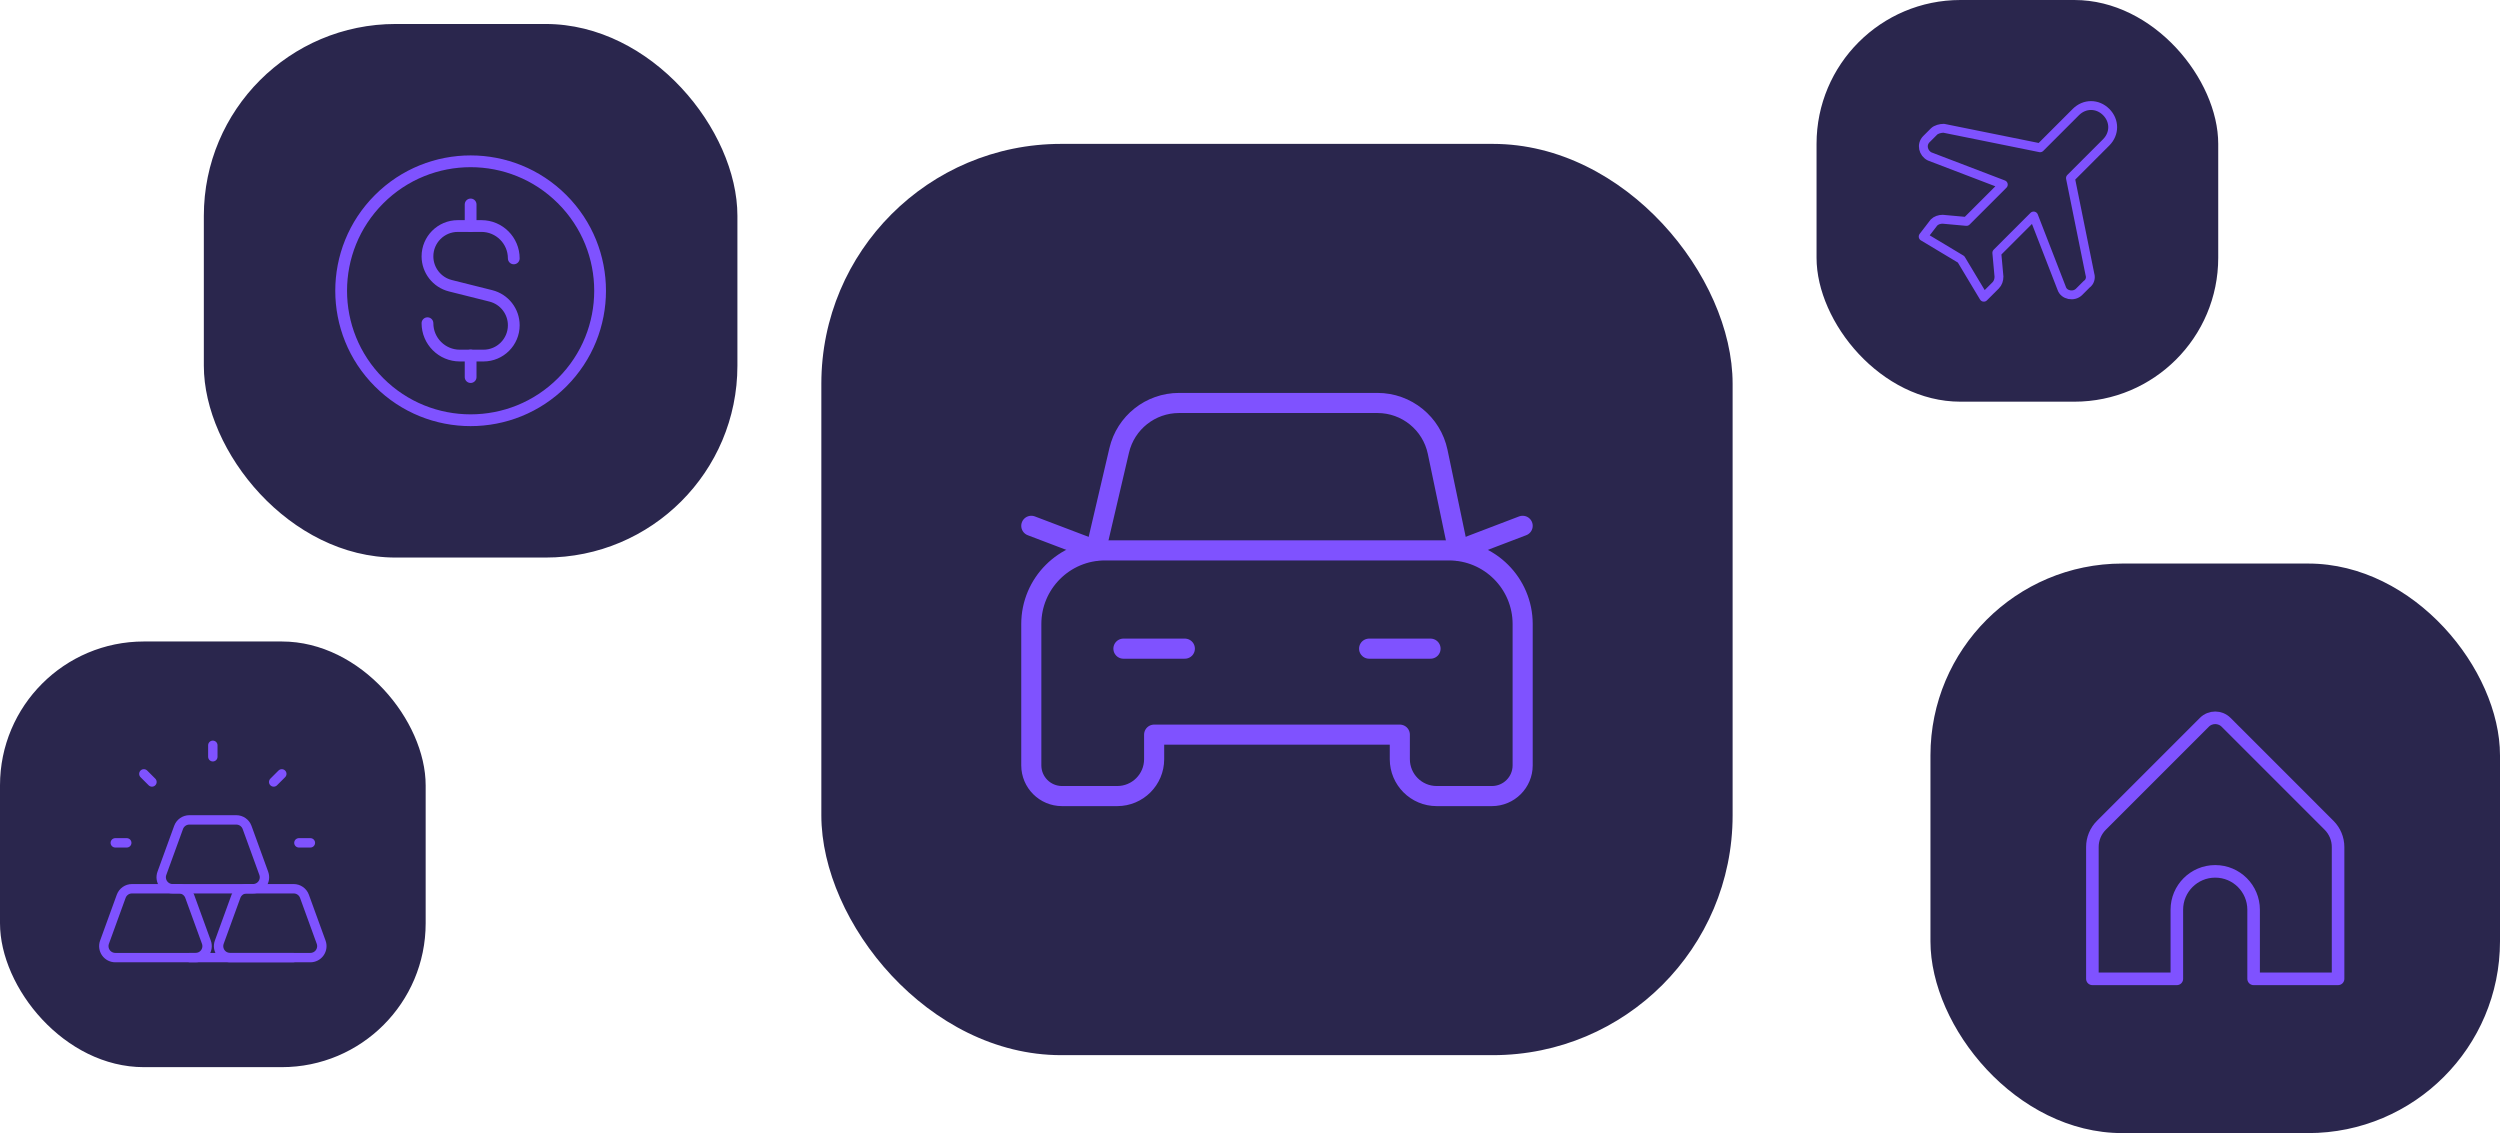
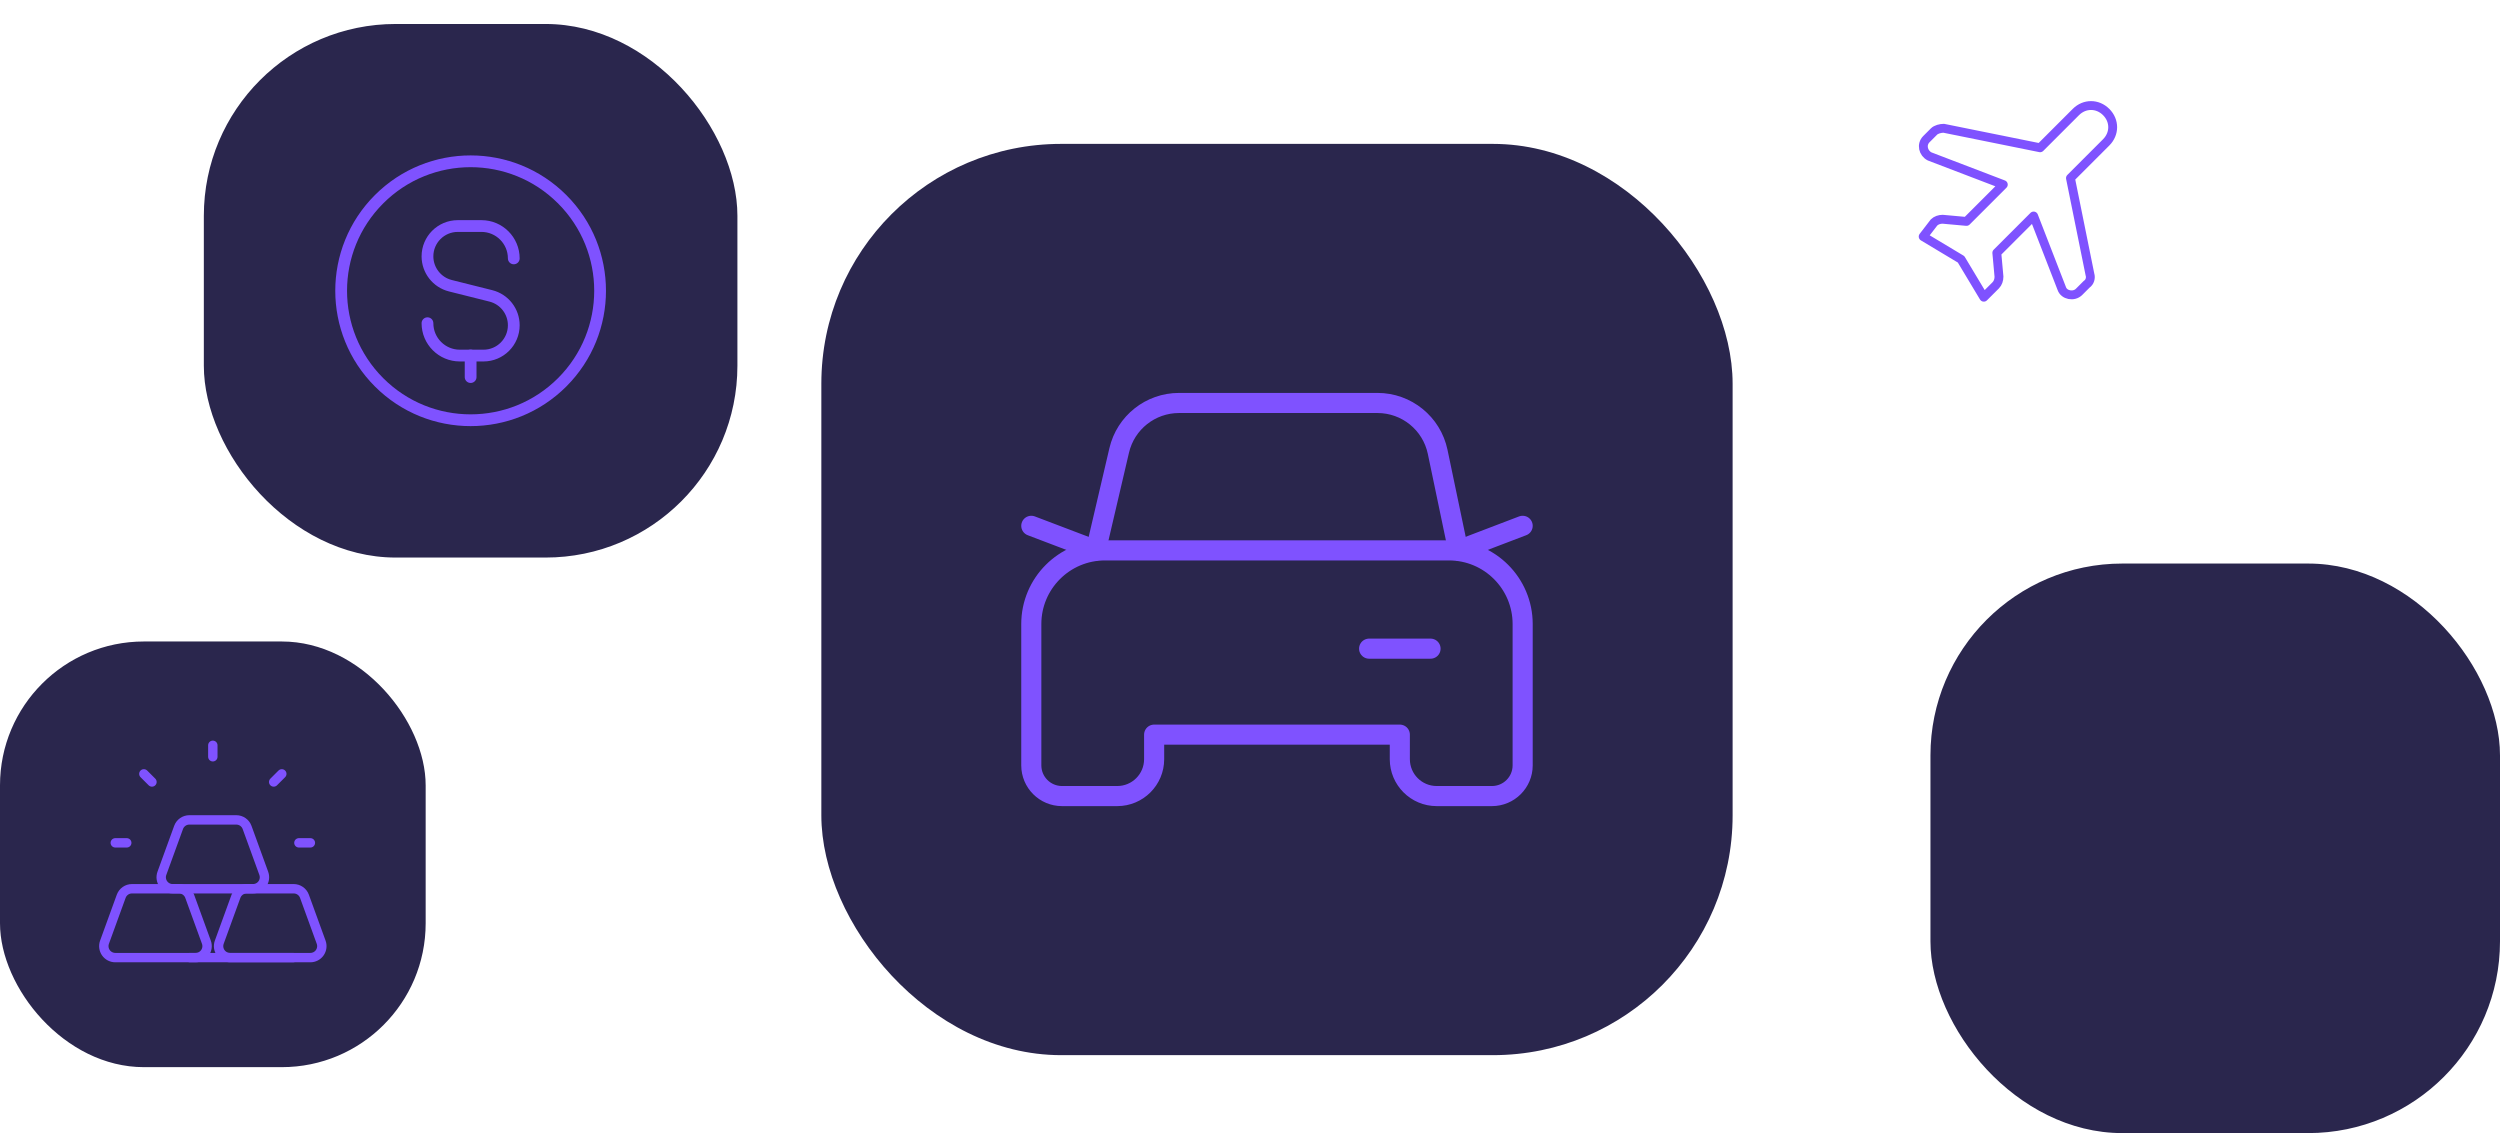
<svg xmlns="http://www.w3.org/2000/svg" width="417" height="189" viewBox="0 0 417 189" fill="none">
  <rect x="137" y="24" width="152" height="152" rx="40" fill="#2A264D" />
  <path d="M253.98 87.706L243.244 91.804" stroke="#7F52FF" stroke-width="3.353" stroke-linecap="round" stroke-linejoin="round" />
  <path d="M182.797 91.804L172.02 87.706" stroke="#7F52FF" stroke-width="3.353" stroke-linecap="round" stroke-linejoin="round" />
  <path d="M238.613 108.196H228.368" stroke="#7F52FF" stroke-width="3.353" stroke-linecap="round" stroke-linejoin="round" />
-   <path d="M197.632 108.196H187.387" stroke="#7F52FF" stroke-width="3.353" stroke-linecap="round" stroke-linejoin="round" />
  <path d="M243.239 91.804L239.801 75.363C238.805 70.617 234.621 67.216 229.769 67.216H196.657C191.899 67.216 187.764 70.494 186.682 75.129L182.785 91.804" stroke="#7F52FF" stroke-width="3.353" stroke-linecap="round" stroke-linejoin="round" />
  <path fill-rule="evenodd" clip-rule="evenodd" d="M177.142 132.784H186.363C189.756 132.784 192.51 130.03 192.51 126.637V122.539H233.49V126.637C233.49 130.03 236.244 132.784 239.637 132.784H248.858C251.685 132.784 253.98 130.489 253.98 127.662V104.098C253.98 97.308 248.477 91.804 241.686 91.804H184.314C177.523 91.804 172.02 97.308 172.02 104.098V127.662C172.02 130.489 174.315 132.784 177.142 132.784Z" stroke="#7F52FF" stroke-width="3.353" stroke-linecap="round" stroke-linejoin="round" />
  <rect y="107" width="71" height="71" rx="24" fill="#2A264D" />
  <path d="M49.857 140.586H51.771" stroke="#7F52FF" stroke-width="1.566" stroke-linecap="round" stroke-linejoin="round" />
  <path d="M19.229 140.586H21.143" stroke="#7F52FF" stroke-width="1.566" stroke-linecap="round" stroke-linejoin="round" />
  <path fill-rule="evenodd" clip-rule="evenodd" d="M19.231 159.728H32.627C33.251 159.728 33.837 159.423 34.195 158.912C34.553 158.4 34.639 157.746 34.426 157.16L31.642 149.503C31.367 148.746 30.648 148.243 29.843 148.243H22.015C21.21 148.243 20.491 148.746 20.216 149.503L17.432 157.16C17.218 157.746 17.305 158.4 17.663 158.912C18.021 159.423 18.606 159.728 19.231 159.728Z" stroke="#7F52FF" stroke-width="1.566" stroke-linecap="round" stroke-linejoin="round" />
  <path fill-rule="evenodd" clip-rule="evenodd" d="M38.373 159.728H51.769C52.394 159.728 52.979 159.423 53.337 158.912C53.695 158.4 53.782 157.746 53.568 157.16L50.784 149.503C50.509 148.746 49.79 148.243 48.985 148.243H41.157C40.352 148.243 39.633 148.746 39.358 149.503L36.574 157.16C36.361 157.746 36.447 158.4 36.805 158.912C37.163 159.423 37.749 159.728 38.373 159.728Z" stroke="#7F52FF" stroke-width="1.566" stroke-linecap="round" stroke-linejoin="round" />
  <path fill-rule="evenodd" clip-rule="evenodd" d="M28.802 148.243H42.198C42.822 148.243 43.408 147.938 43.766 147.427C44.124 146.915 44.211 146.261 43.997 145.674L41.213 138.017C40.938 137.261 40.219 136.757 39.414 136.757H31.586C30.781 136.757 30.062 137.261 29.787 138.017L27.003 145.674C26.79 146.261 26.876 146.915 27.234 147.427C27.592 147.938 28.177 148.243 28.802 148.243Z" stroke="#7F52FF" stroke-width="1.566" stroke-linecap="round" stroke-linejoin="round" />
  <path d="M48.9 159.728H31.672" stroke="#7F52FF" stroke-width="1.566" stroke-linecap="round" stroke-linejoin="round" />
  <path d="M45.652 130.434L47.005 129.081" stroke="#7F52FF" stroke-width="1.566" stroke-linecap="round" stroke-linejoin="round" />
  <path d="M25.348 130.434L23.995 129.081" stroke="#7F52FF" stroke-width="1.566" stroke-linecap="round" stroke-linejoin="round" />
  <path d="M35.5 126.229V124.315" stroke="#7F52FF" stroke-width="1.566" stroke-linecap="round" stroke-linejoin="round" />
-   <rect x="303" width="67" height="67" rx="24" fill="#2A264D" />
  <path fill-rule="evenodd" clip-rule="evenodd" d="M351.312 23.746L345.351 29.707L348.603 45.783C348.783 46.325 348.603 47.048 348.061 47.409L346.796 48.674C345.893 49.577 344.267 49.215 343.906 48.132L339.21 36.029L333.068 42.171L333.429 46.145C333.429 46.687 333.249 47.228 332.887 47.59L330.9 49.577L327.107 43.254L320.785 39.461L322.591 37.113C322.952 36.752 323.494 36.571 324.036 36.571L328.01 36.932L334.152 30.791L321.868 26.094C320.785 25.552 320.423 24.107 321.326 23.204L322.591 21.939C322.952 21.578 323.675 21.397 324.217 21.397L340.293 24.649L346.254 18.688C347.7 17.243 349.867 17.243 351.312 18.688V18.688C352.757 20.133 352.757 22.3 351.312 23.746V23.746Z" stroke="#7F52FF" stroke-width="1.478" stroke-linecap="round" stroke-linejoin="round" />
  <rect x="322" y="94" width="95" height="95" rx="32" fill="#2A264D" />
-   <path fill-rule="evenodd" clip-rule="evenodd" d="M363.097 163.271V151.745C363.097 148.208 365.963 145.342 369.5 145.342V145.342C373.037 145.342 375.903 148.208 375.903 151.745V163.271H389.99V141.28C389.99 139.922 389.45 138.619 388.489 137.658L371.311 120.48C370.309 119.478 368.688 119.478 367.689 120.48L350.511 137.658C349.55 138.619 349.01 139.922 349.01 141.28V163.271H363.097Z" stroke="#7F52FF" stroke-width="2.096" stroke-linecap="round" stroke-linejoin="round" />
  <rect x="34" y="4" width="89" height="89" rx="32" fill="#2A264D" />
-   <path d="M78.5 34.103V37.702" stroke="#7F52FF" stroke-width="1.963" stroke-linecap="round" stroke-linejoin="round" />
  <path d="M93.77 33.23C102.204 41.663 102.204 55.337 93.77 63.77C85.337 72.204 71.663 72.204 63.23 63.77C54.796 55.337 54.796 41.663 63.23 33.23C71.663 24.796 85.337 24.796 93.77 33.23" stroke="#7F52FF" stroke-width="1.963" stroke-linecap="round" stroke-linejoin="round" />
  <path d="M78.5 62.897V59.298" stroke="#7F52FF" stroke-width="1.963" stroke-linecap="round" stroke-linejoin="round" />
  <path d="M71.302 53.911V53.911C71.302 56.894 73.718 59.31 76.7 59.31H80.643C83.433 59.31 85.698 57.047 85.698 54.254V54.254C85.698 51.936 84.122 49.916 81.874 49.352L75.126 47.66C72.878 47.096 71.302 45.076 71.302 42.758V42.758C71.302 39.965 73.564 37.702 76.357 37.702H80.3C83.282 37.702 85.698 40.118 85.698 43.101V43.101" stroke="#7F52FF" stroke-width="1.963" stroke-linecap="round" stroke-linejoin="round" />
</svg>